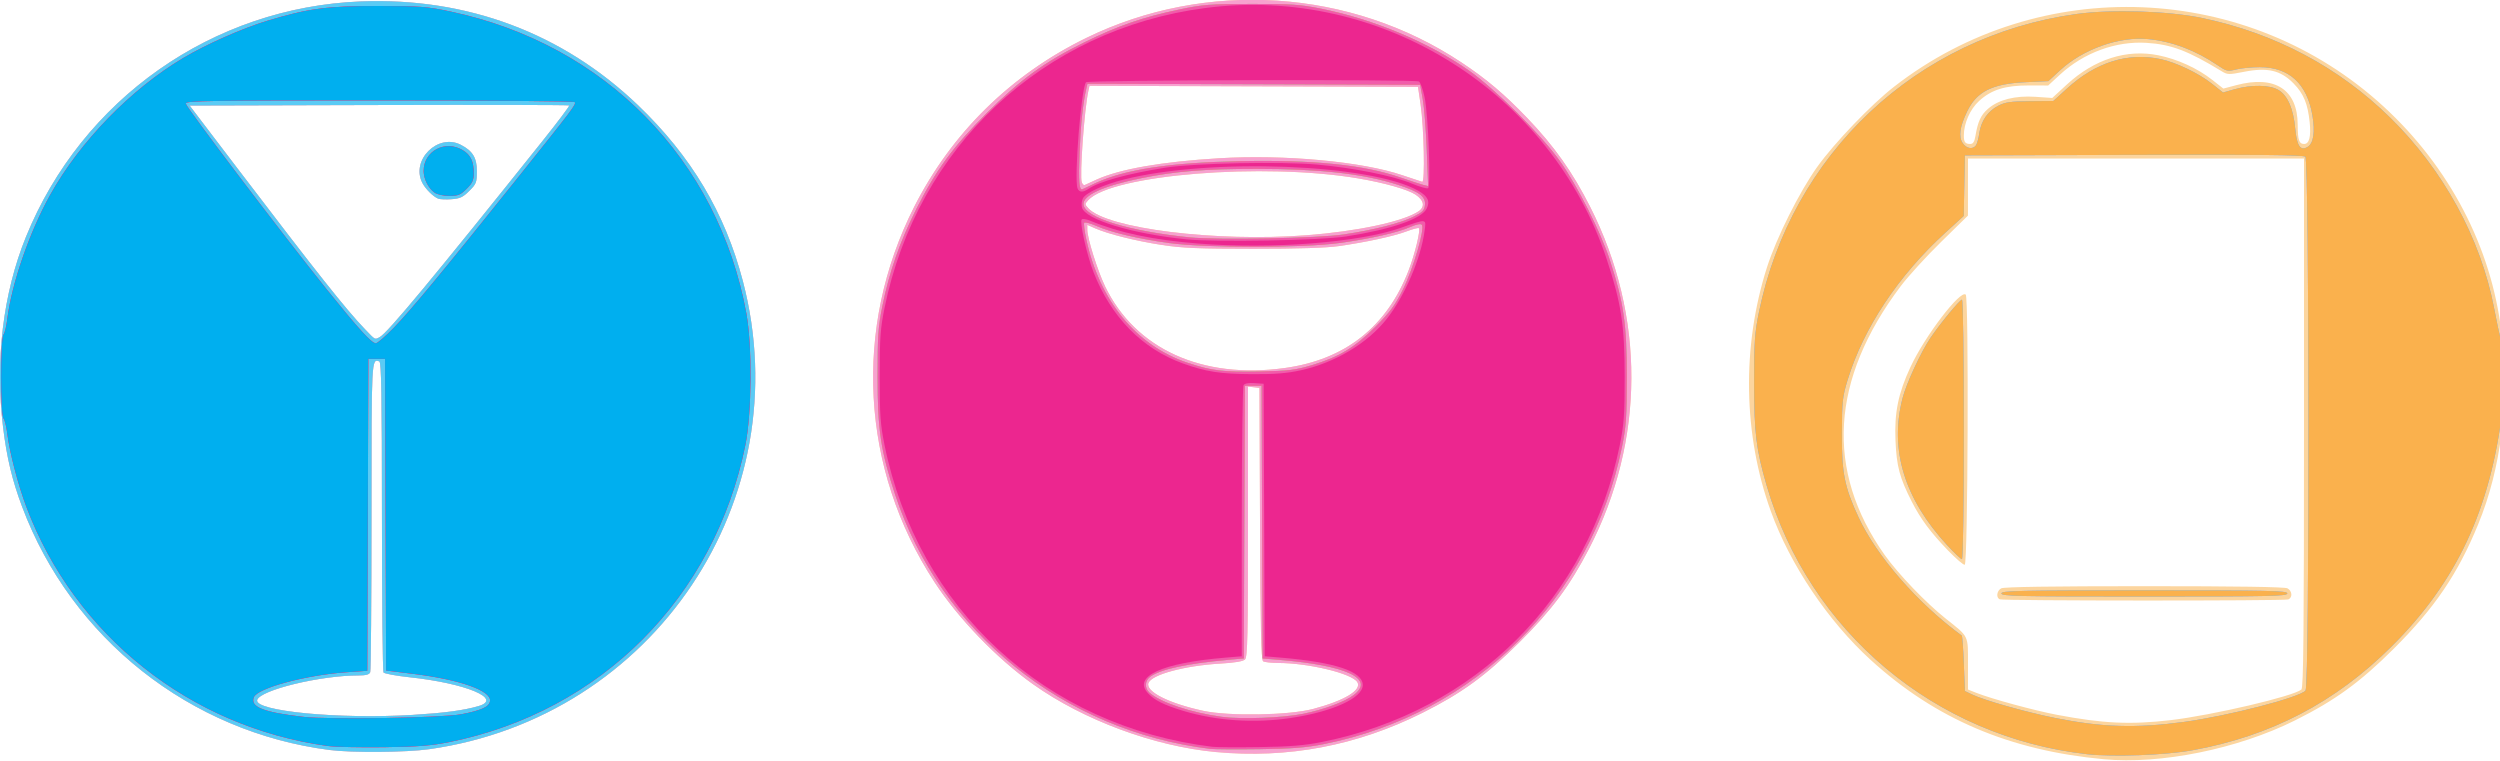
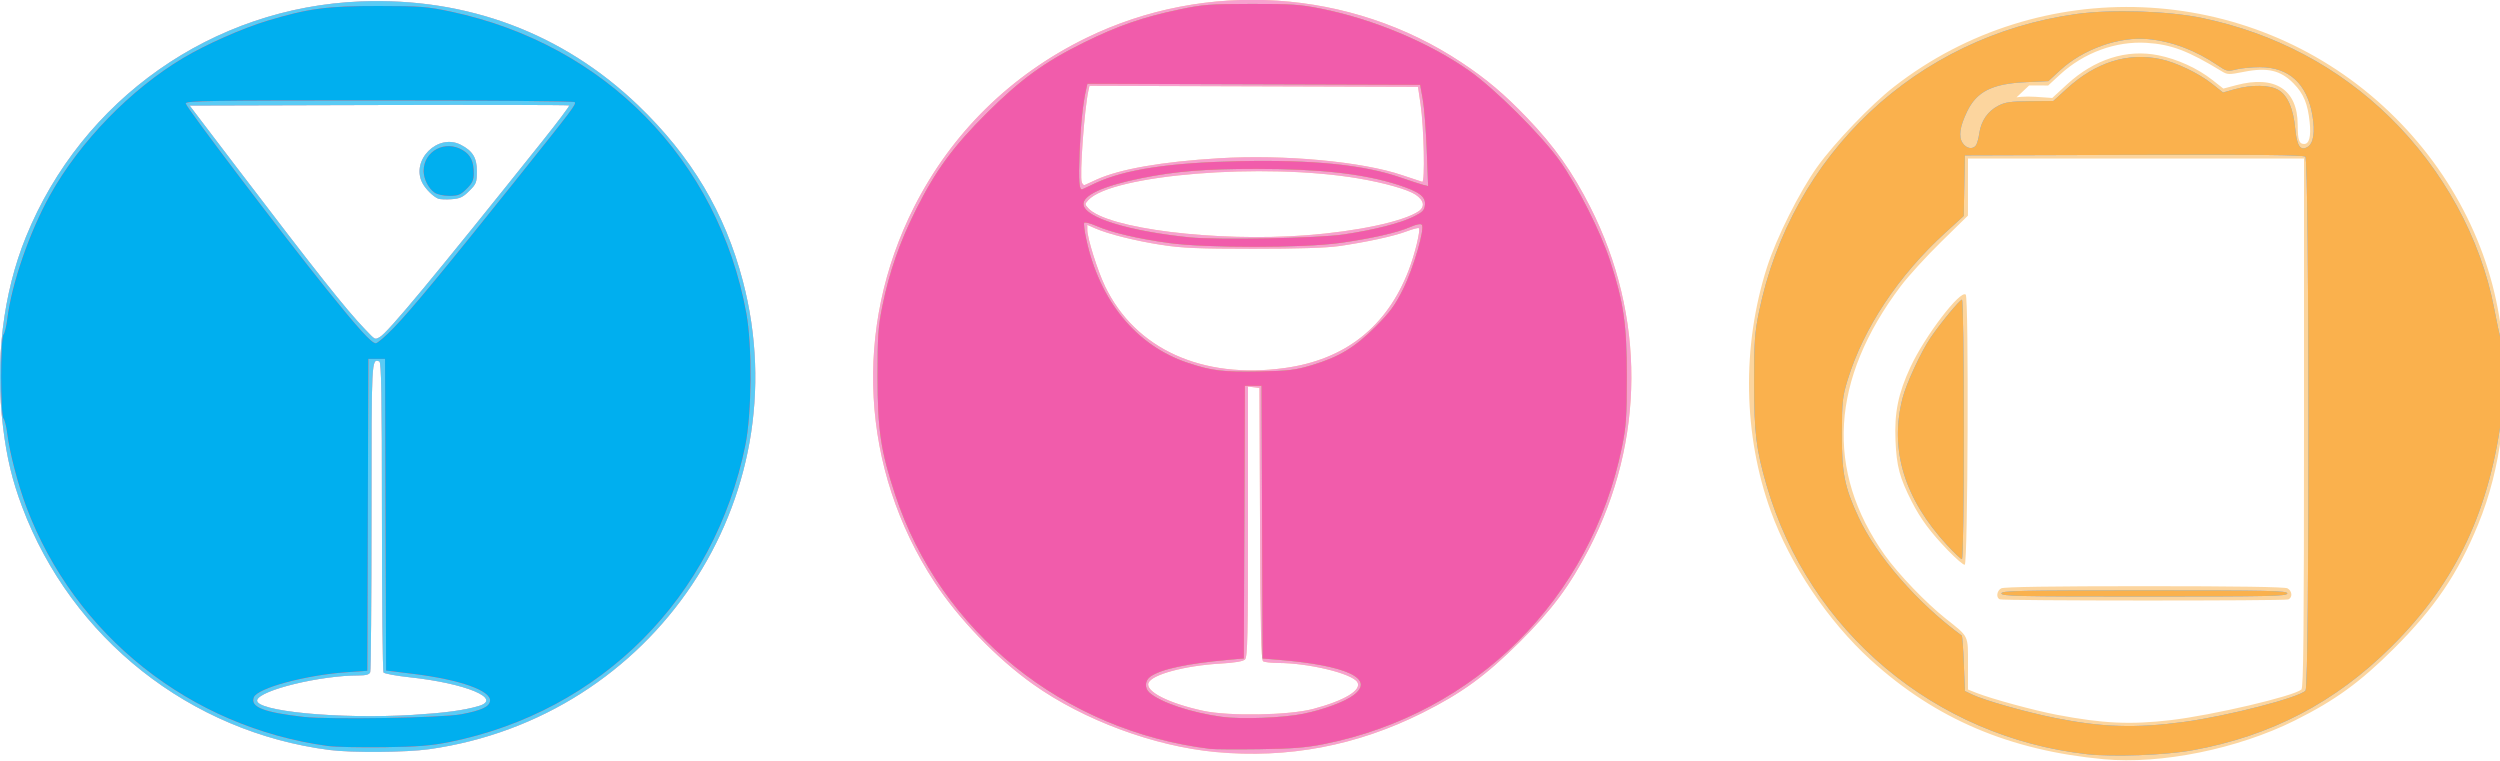
<svg xmlns="http://www.w3.org/2000/svg" xmlns:ns1="http://sodipodi.sourceforge.net/DTD/sodipodi-0.dtd" xmlns:ns2="http://www.inkscape.org/namespaces/inkscape" version="1.1" id="svg2" width="230" height="70" viewBox="0 0 230 70" ns1:docname="dostavka-alkogolya-sochi.svg" ns2:version="1.1.1 (3bf5ae0d25, 2021-09-20)">
  <defs id="defs6" />
  <ns1:namedview id="namedview4" pagecolor="#ffffff" bordercolor="#666666" borderopacity="1.0" ns2:pageshadow="2" ns2:pageopacity="0.0" ns2:pagecheckerboard="0" showgrid="false" fit-margin-top="0" fit-margin-left="0" fit-margin-right="0" fit-margin-bottom="0" ns2:zoom="0.905" ns2:cx="603.31492" ns2:cy="223.75691" ns2:window-width="1920" ns2:window-height="1027" ns2:window-x="-8" ns2:window-y="-8" ns2:window-maximized="1" ns2:current-layer="g8" />
  <g ns2:groupmode="layer" ns2:label="Image" id="g8" transform="translate(3.319,-75.699)">
    <g id="g899" transform="matrix(0.192,0,0,0.191,-3.319,53.418)">
-       <path style="fill:#fcd59e" d="M 1008,482.352 C 962.868,478.127 927.429,462.952 896.418,434.57 875.953,415.84 857.813,388.715 848.555,363 835.266,326.085 834.575,283.579 846.646,245.5 c 4.511,-14.229 15.573,-36.465 24.115,-48.471 8.182,-11.5 25.847,-30.03 36.777,-38.578 69.91,-54.672 169.392,-50.623 234.64,9.55 31.475,29.027 51.575,67.684 56.38,108.434 3.922,33.255 0.042,65.567 -11.155,92.906 -9.75,23.806 -20.774,40.126 -40.352,59.736 -16.191,16.218 -28.126,24.931 -47.372,34.583 -27.441,13.762 -64.227,21.262 -91.681,18.692 z m 32.122,-18.827 c 19.82,-2.318 58.67,-11.459 62.628,-14.735 0.988,-0.818 1.25,-27.729 1.25,-128.412 V 193 H 1023.5 943 l -0.009,13.75 -0.009,13.75 -12.873,12.682 c -7.08,6.975 -15.759,16.528 -19.287,21.229 -33.708,44.913 -36.339,89.032 -7.728,129.567 6.458,9.149 19.784,23.109 29.314,30.709 C 943.548,423.571 943,422.442 943,436.502 v 12.281 l 3.948,1.58 c 7.232,2.894 27.843,8.537 38.765,10.614 22.07,4.197 35.095,4.807 54.409,2.548 z M 958.25,405.338 c -1.918,-0.774 -1.484,-4.142 0.684,-5.303 C 960.212,399.351 983.482,399 1027.5,399 c 44.018,0 67.288,0.351 68.566,1.035 2.333,1.249 2.548,4.515 0.352,5.358 -1.891,0.726 -136.367,0.672 -138.168,-0.055 z m -24.85,-23.567 c -8.356,-8.707 -13.109,-15.141 -17.327,-23.458 -5.823,-11.481 -7.284,-16.974 -7.813,-29.382 -0.578,-13.545 1.278,-22.733 7.167,-35.479 6.865,-14.858 23.94,-37.351 26.49,-34.895 1.518,1.462 1.047,129.621 -0.478,130.13 -0.584,0.195 -4.201,-2.918 -8.039,-6.917 z M 946.539,182.25 c 1.191,-7.096 2.592,-10.158 6.027,-13.173 5.036,-4.422 13.061,-6.457 22.824,-5.787 l 7.989,0.548 6.98,-6.462 c 13.168,-12.191 28.7,-17.182 43.855,-14.092 9.227,1.882 18.775,6.269 25.899,11.9 l 5.239,4.142 6.238,-1.662 c 18.469,-4.921 29.328,2.101 29.388,19.006 0.027,7.457 0.651,9.332 3.11,9.332 2.419,0 3.334,-3.623 2.632,-10.425 -0.928,-8.994 -2.89,-13.76 -7.701,-18.71 -6.183,-6.361 -12.51,-7.86 -23.744,-5.625 -7.341,1.46 -7.942,1.444 -10.775,-0.296 -15.997,-9.827 -24.179,-12.931 -36,-13.657 -14.727,-0.905 -30.036,4.761 -41.475,15.351 l -5.619,5.203 -9.116,-0.029 c -11.424,-0.036 -18.082,2.035 -23.96,7.453 -4.386,4.043 -7.33,10.771 -7.33,16.751 0,3.114 0.682,3.985 3.121,3.985 1.288,0 1.964,-1.05 2.418,-3.75 z M 582.5,478.886 C 552.961,476.115 519.258,463.54 495.04,446.253 477.598,433.803 459.251,414.69 447.759,397 412.36,342.511 408.694,274.551 438.012,216.358 455.985,180.685 484.362,152.673 520.5,134.928 c 57.375,-28.172 126.693,-23.63 179.742,11.778 12.079,8.062 20.559,15.258 31.521,26.748 12.909,13.531 21.745,26.074 30.225,42.904 26.496,52.59 26.276,112.488 -0.605,164.642 -9.22,17.889 -17.787,29.451 -33.359,45.023 -16.077,16.077 -27.541,24.472 -46.382,33.964 -31.464,15.852 -64.491,22.148 -99.142,18.898 z m 46.729,-20.755 c 15.099,-4.017 23.493,-9.149 21.144,-12.925 -2.58,-4.148 -23.189,-9.163 -37.873,-9.214 -3.3,-0.012 -6.559,-0.376 -7.243,-0.81 -0.965,-0.613 -1.3,-15.403 -1.5,-66.235 L 603.5,303.5 600.75,303.184 598,302.867 v 64.995 c 0,54.726 -0.224,65.219 -1.416,66.411 -0.945,0.945 -4.853,1.616 -11.75,2.017 -17.152,0.997 -32.961,5.271 -34.519,9.333 -1.564,4.076 9.643,9.806 26.22,13.408 12.37,2.687 41.053,2.198 52.694,-0.9 z M 615.636,293.918 c 28.917,-4.022 48.823,-19.773 59.295,-46.918 2.979,-7.722 5.846,-19.556 4.953,-20.449 -0.277,-0.277 -2.938,0.421 -5.913,1.551 -6.101,2.318 -19.103,5.159 -32.472,7.094 -5.925,0.858 -19.934,1.3 -41,1.295 -26.202,-0.007 -34.156,-0.345 -43.902,-1.864 -12.544,-1.956 -25.575,-5.229 -31.848,-7.999 L 521,224.973 v 2.402 c 0,4.001 4.906,19.68 8.507,27.186 14.489,30.208 46.557,44.861 86.13,39.357 z m 10.414,-63.949 c 24.252,-1.86 46.03,-6.515 53.561,-11.449 3.326,-2.179 2.807,-5.334 -1.336,-8.119 -3.679,-2.473 -14.842,-5.66 -27.274,-7.787 -45.392,-7.765 -118.417,-1.86 -129.584,10.479 -1.635,1.807 -1.635,2.008 0,3.815 8.909,9.845 61.297,16.384 104.634,13.061 z M 525.332,203.207 c 11.238,-5.131 31.271,-8.651 58.732,-10.32 31.304,-1.902 68.642,1.57 87.936,8.179 4.675,1.601 8.95,3.029 9.5,3.173 1.37,0.358 0.802,-26.346 -0.792,-37.239 l -1.244,-8.5 -78.711,-0.256 -78.711,-0.256 -0.501,2.256 c -1.951,8.785 -4.289,41.361 -3.177,44.261 0.351,0.914 0.975,1.492 1.387,1.285 0.412,-0.207 2.924,-1.369 5.582,-2.583 z M 158,477.91 C 91.102,469.306 34.29,424.15 10.613,360.759 5.841,347.984 3.264,337.192 1.477,322.5 -2.431,290.371 1.449,257.917 12.448,230.738 39.307,164.363 101.932,120.132 173,117.344 c 50.77,-1.992 96.686,15.301 132.681,49.971 25.604,24.661 41.705,51.821 50.301,84.849 27.353,105.094 -42.644,210.047 -150.295,225.352 -10.972,1.56 -36.958,1.775 -47.687,0.395 z m 39.823,-16.906 c 15.303,-0.942 24.351,-2.159 31.427,-4.226 11.931,-3.485 -5.928,-11.001 -33.057,-13.913 -6.431,-0.69 -12.023,-1.73 -12.427,-2.31 -0.404,-0.581 -0.742,-34.431 -0.75,-75.222 -0.012,-58.423 -0.281,-74.259 -1.265,-74.603 -3.776,-1.317 -3.75,-1.825 -3.75,74.295 0,40.596 -0.273,74.523 -0.607,75.393 -0.444,1.158 -1.985,1.583 -5.75,1.585 -18.198,0.01 -46.799,6.965 -48.401,11.771 -1.807,5.42 39.285,9.404 74.581,7.231 z M 182.001,279 c 3.678,-1.968 25.647,-28.579 77.86,-94.309 7.344,-9.245 13.152,-17.01 12.907,-17.255 -0.245,-0.245 -41.276,-0.331 -91.179,-0.19 L 90.856,167.5 l 22.719,30 c 38.707,51.111 52.045,68.023 61.32,77.75 5.101,5.349 4.605,5.088 7.105,3.75 z M 210,212.347 c -2.39,-0.959 -6.069,-4.616 -7.595,-7.548 -5.707,-10.969 7.426,-24.102 18.395,-18.395 5.695,2.963 7.7,6.259 7.7,12.659 0,5.46 -0.274,6.177 -3.654,9.557 -3.025,3.025 -4.488,3.712 -8.5,3.991 -2.665,0.185 -5.521,0.066 -6.346,-0.265 z" id="path913" />
+       <path style="fill:#fcd59e" d="M 1008,482.352 C 962.868,478.127 927.429,462.952 896.418,434.57 875.953,415.84 857.813,388.715 848.555,363 835.266,326.085 834.575,283.579 846.646,245.5 c 4.511,-14.229 15.573,-36.465 24.115,-48.471 8.182,-11.5 25.847,-30.03 36.777,-38.578 69.91,-54.672 169.392,-50.623 234.64,9.55 31.475,29.027 51.575,67.684 56.38,108.434 3.922,33.255 0.042,65.567 -11.155,92.906 -9.75,23.806 -20.774,40.126 -40.352,59.736 -16.191,16.218 -28.126,24.931 -47.372,34.583 -27.441,13.762 -64.227,21.262 -91.681,18.692 z m 32.122,-18.827 c 19.82,-2.318 58.67,-11.459 62.628,-14.735 0.988,-0.818 1.25,-27.729 1.25,-128.412 V 193 H 1023.5 943 l -0.009,13.75 -0.009,13.75 -12.873,12.682 c -7.08,6.975 -15.759,16.528 -19.287,21.229 -33.708,44.913 -36.339,89.032 -7.728,129.567 6.458,9.149 19.784,23.109 29.314,30.709 C 943.548,423.571 943,422.442 943,436.502 v 12.281 l 3.948,1.58 c 7.232,2.894 27.843,8.537 38.765,10.614 22.07,4.197 35.095,4.807 54.409,2.548 z M 958.25,405.338 c -1.918,-0.774 -1.484,-4.142 0.684,-5.303 C 960.212,399.351 983.482,399 1027.5,399 c 44.018,0 67.288,0.351 68.566,1.035 2.333,1.249 2.548,4.515 0.352,5.358 -1.891,0.726 -136.367,0.672 -138.168,-0.055 z m -24.85,-23.567 c -8.356,-8.707 -13.109,-15.141 -17.327,-23.458 -5.823,-11.481 -7.284,-16.974 -7.813,-29.382 -0.578,-13.545 1.278,-22.733 7.167,-35.479 6.865,-14.858 23.94,-37.351 26.49,-34.895 1.518,1.462 1.047,129.621 -0.478,130.13 -0.584,0.195 -4.201,-2.918 -8.039,-6.917 z M 946.539,182.25 c 1.191,-7.096 2.592,-10.158 6.027,-13.173 5.036,-4.422 13.061,-6.457 22.824,-5.787 l 7.989,0.548 6.98,-6.462 c 13.168,-12.191 28.7,-17.182 43.855,-14.092 9.227,1.882 18.775,6.269 25.899,11.9 l 5.239,4.142 6.238,-1.662 c 18.469,-4.921 29.328,2.101 29.388,19.006 0.027,7.457 0.651,9.332 3.11,9.332 2.419,0 3.334,-3.623 2.632,-10.425 -0.928,-8.994 -2.89,-13.76 -7.701,-18.71 -6.183,-6.361 -12.51,-7.86 -23.744,-5.625 -7.341,1.46 -7.942,1.444 -10.775,-0.296 -15.997,-9.827 -24.179,-12.931 -36,-13.657 -14.727,-0.905 -30.036,4.761 -41.475,15.351 l -5.619,5.203 -9.116,-0.029 z M 582.5,478.886 C 552.961,476.115 519.258,463.54 495.04,446.253 477.598,433.803 459.251,414.69 447.759,397 412.36,342.511 408.694,274.551 438.012,216.358 455.985,180.685 484.362,152.673 520.5,134.928 c 57.375,-28.172 126.693,-23.63 179.742,11.778 12.079,8.062 20.559,15.258 31.521,26.748 12.909,13.531 21.745,26.074 30.225,42.904 26.496,52.59 26.276,112.488 -0.605,164.642 -9.22,17.889 -17.787,29.451 -33.359,45.023 -16.077,16.077 -27.541,24.472 -46.382,33.964 -31.464,15.852 -64.491,22.148 -99.142,18.898 z m 46.729,-20.755 c 15.099,-4.017 23.493,-9.149 21.144,-12.925 -2.58,-4.148 -23.189,-9.163 -37.873,-9.214 -3.3,-0.012 -6.559,-0.376 -7.243,-0.81 -0.965,-0.613 -1.3,-15.403 -1.5,-66.235 L 603.5,303.5 600.75,303.184 598,302.867 v 64.995 c 0,54.726 -0.224,65.219 -1.416,66.411 -0.945,0.945 -4.853,1.616 -11.75,2.017 -17.152,0.997 -32.961,5.271 -34.519,9.333 -1.564,4.076 9.643,9.806 26.22,13.408 12.37,2.687 41.053,2.198 52.694,-0.9 z M 615.636,293.918 c 28.917,-4.022 48.823,-19.773 59.295,-46.918 2.979,-7.722 5.846,-19.556 4.953,-20.449 -0.277,-0.277 -2.938,0.421 -5.913,1.551 -6.101,2.318 -19.103,5.159 -32.472,7.094 -5.925,0.858 -19.934,1.3 -41,1.295 -26.202,-0.007 -34.156,-0.345 -43.902,-1.864 -12.544,-1.956 -25.575,-5.229 -31.848,-7.999 L 521,224.973 v 2.402 c 0,4.001 4.906,19.68 8.507,27.186 14.489,30.208 46.557,44.861 86.13,39.357 z m 10.414,-63.949 c 24.252,-1.86 46.03,-6.515 53.561,-11.449 3.326,-2.179 2.807,-5.334 -1.336,-8.119 -3.679,-2.473 -14.842,-5.66 -27.274,-7.787 -45.392,-7.765 -118.417,-1.86 -129.584,10.479 -1.635,1.807 -1.635,2.008 0,3.815 8.909,9.845 61.297,16.384 104.634,13.061 z M 525.332,203.207 c 11.238,-5.131 31.271,-8.651 58.732,-10.32 31.304,-1.902 68.642,1.57 87.936,8.179 4.675,1.601 8.95,3.029 9.5,3.173 1.37,0.358 0.802,-26.346 -0.792,-37.239 l -1.244,-8.5 -78.711,-0.256 -78.711,-0.256 -0.501,2.256 c -1.951,8.785 -4.289,41.361 -3.177,44.261 0.351,0.914 0.975,1.492 1.387,1.285 0.412,-0.207 2.924,-1.369 5.582,-2.583 z M 158,477.91 C 91.102,469.306 34.29,424.15 10.613,360.759 5.841,347.984 3.264,337.192 1.477,322.5 -2.431,290.371 1.449,257.917 12.448,230.738 39.307,164.363 101.932,120.132 173,117.344 c 50.77,-1.992 96.686,15.301 132.681,49.971 25.604,24.661 41.705,51.821 50.301,84.849 27.353,105.094 -42.644,210.047 -150.295,225.352 -10.972,1.56 -36.958,1.775 -47.687,0.395 z m 39.823,-16.906 c 15.303,-0.942 24.351,-2.159 31.427,-4.226 11.931,-3.485 -5.928,-11.001 -33.057,-13.913 -6.431,-0.69 -12.023,-1.73 -12.427,-2.31 -0.404,-0.581 -0.742,-34.431 -0.75,-75.222 -0.012,-58.423 -0.281,-74.259 -1.265,-74.603 -3.776,-1.317 -3.75,-1.825 -3.75,74.295 0,40.596 -0.273,74.523 -0.607,75.393 -0.444,1.158 -1.985,1.583 -5.75,1.585 -18.198,0.01 -46.799,6.965 -48.401,11.771 -1.807,5.42 39.285,9.404 74.581,7.231 z M 182.001,279 c 3.678,-1.968 25.647,-28.579 77.86,-94.309 7.344,-9.245 13.152,-17.01 12.907,-17.255 -0.245,-0.245 -41.276,-0.331 -91.179,-0.19 L 90.856,167.5 l 22.719,30 c 38.707,51.111 52.045,68.023 61.32,77.75 5.101,5.349 4.605,5.088 7.105,3.75 z M 210,212.347 c -2.39,-0.959 -6.069,-4.616 -7.595,-7.548 -5.707,-10.969 7.426,-24.102 18.395,-18.395 5.695,2.963 7.7,6.259 7.7,12.659 0,5.46 -0.274,6.177 -3.654,9.557 -3.025,3.025 -4.488,3.712 -8.5,3.991 -2.665,0.185 -5.521,0.066 -6.346,-0.265 z" id="path913" />
      <path style="fill:#f7a1cf" d="M 1000.054,479.926 C 927.17,471.68 866.819,420.808 846.516,350.5 c -5.041,-17.456 -5.993,-25.303 -6.005,-49.5 -0.01,-19.539 0.291,-23.992 2.285,-33.834 15.443,-76.226 75.554,-133.059 152.043,-143.752 17.022,-2.38 44.365,-1.491 60.661,1.971 34.728,7.378 65.099,23.587 89.769,47.91 25.488,25.129 43.381,58.076 49.801,91.705 1.103,5.775 2.417,12.075 2.921,14 1.56,5.957 2.204,26.069 1.12,35 -5.849,48.202 -22.026,82.927 -53.108,114 -27.05,27.042 -57.884,43.2 -95.504,50.048 -12.908,2.35 -38.014,3.284 -50.446,1.878 z M 1046.5,464.387 c 21.101,-2.851 55.713,-11.851 58.25,-15.146 1.929,-2.505 1.821,-255.522 -0.11,-257.125 -0.991,-0.822 -23.319,-1.059 -82.25,-0.872 L 941.5,191.5 l -0.276,14.592 -0.276,14.592 -8.89,8.153 c -22.402,20.544 -39.117,45.84 -46.692,70.663 -2.519,8.255 -2.751,10.406 -2.806,26 -0.067,19.051 1.258,25.743 7.974,40.279 8.689,18.806 28.367,41.486 49.467,57.012 0.275,0.202 0.725,6.295 1,13.539 l 0.5,13.171 3.5,1.691 c 5.825,2.814 25.767,8.482 39.73,11.293 22.379,4.505 38.779,5.01 61.77,1.904 z M 959,402.5 c 0,-1.319 8.278,-1.5 68.5,-1.5 60.222,0 68.5,0.181 68.5,1.5 0,1.319 -8.278,1.5 -68.5,1.5 -60.222,0 -68.5,-0.181 -68.5,-1.5 z M 933.018,379.278 C 912.466,356.849 905.338,333.265 911.626,308.5 913.426,301.411 920.461,286.133 925.062,279.322 929.818,272.281 939.085,261 940.113,261 940.619,261 941,287.832 941,323.5 c 0,36.95 -0.373,62.5 -0.911,62.5 -0.501,0 -3.683,-3.025 -7.071,-6.722 z M 946.751,186.75 c 0.548,-0.688 1.301,-3.355 1.673,-5.927 0.867,-5.994 4.027,-10.602 9.076,-13.236 3.315,-1.729 5.916,-2.104 15.181,-2.185 l 11.181,-0.098 6.551,-6.003 c 13.813,-12.657 29.066,-17.489 44.787,-14.188 7.409,1.556 18.322,6.794 24.651,11.833 l 5.351,4.261 5.714,-1.603 c 8.101,-2.273 16.763,-2.096 20.901,0.427 4.375,2.667 7.097,9.018 7.979,18.615 0.767,8.348 2.506,10.904 5.953,8.751 2.815,-1.758 3.638,-7.17 2.298,-15.113 C 1105.466,156.974 1096.829,149 1082.829,149 c -3.819,0 -8.908,0.495 -11.311,1.1 -4.088,1.029 -4.645,0.91 -8.693,-1.867 -10.684,-7.329 -22.064,-11.656 -33.542,-12.754 -13.833,-1.324 -31.061,4.801 -42.038,14.945 l -5.746,5.31 -11,0.509 c -15.86,0.734 -23.309,4.497 -27.923,14.108 -3.504,7.3 -4.186,12.072 -2.166,15.155 1.759,2.684 4.729,3.268 6.34,1.246 z M 582.5,478.886 C 552.961,476.115 519.258,463.54 495.04,446.253 477.598,433.803 459.251,414.69 447.759,397 412.36,342.511 408.694,274.551 438.012,216.358 455.985,180.685 484.362,152.673 520.5,134.928 c 57.375,-28.172 126.693,-23.63 179.742,11.778 12.079,8.062 20.559,15.258 31.521,26.748 12.909,13.531 21.745,26.074 30.225,42.904 26.496,52.59 26.276,112.488 -0.605,164.642 -9.22,17.889 -17.787,29.451 -33.359,45.023 -16.077,16.077 -27.541,24.472 -46.382,33.964 -31.464,15.852 -64.491,22.148 -99.142,18.898 z m 46.729,-20.755 c 15.099,-4.017 23.493,-9.149 21.144,-12.925 -2.58,-4.148 -23.189,-9.163 -37.873,-9.214 -3.3,-0.012 -6.559,-0.376 -7.243,-0.81 -0.965,-0.613 -1.3,-15.403 -1.5,-66.235 L 603.5,303.5 600.75,303.184 598,302.867 v 64.995 c 0,54.726 -0.224,65.219 -1.416,66.411 -0.945,0.945 -4.853,1.616 -11.75,2.017 -17.152,0.997 -32.961,5.271 -34.519,9.333 -1.564,4.076 9.643,9.806 26.22,13.408 12.37,2.687 41.053,2.198 52.694,-0.9 z M 615.636,293.918 c 28.917,-4.022 48.823,-19.773 59.295,-46.918 2.979,-7.722 5.846,-19.556 4.953,-20.449 -0.277,-0.277 -2.938,0.421 -5.913,1.551 -6.101,2.318 -19.103,5.159 -32.472,7.094 -5.925,0.858 -19.934,1.3 -41,1.295 -26.202,-0.007 -34.156,-0.345 -43.902,-1.864 -12.544,-1.956 -25.575,-5.229 -31.848,-7.999 L 521,224.973 v 2.402 c 0,4.001 4.906,19.68 8.507,27.186 14.489,30.208 46.557,44.861 86.13,39.357 z m 10.414,-63.949 c 24.252,-1.86 46.03,-6.515 53.561,-11.449 3.326,-2.179 2.807,-5.334 -1.336,-8.119 -3.679,-2.473 -14.842,-5.66 -27.274,-7.787 -45.392,-7.765 -118.417,-1.86 -129.584,10.479 -1.635,1.807 -1.635,2.008 0,3.815 8.909,9.845 61.297,16.384 104.634,13.061 z M 525.332,203.207 c 11.238,-5.131 31.271,-8.651 58.732,-10.32 31.304,-1.902 68.642,1.57 87.936,8.179 4.675,1.601 8.95,3.029 9.5,3.173 1.37,0.358 0.802,-26.346 -0.792,-37.239 l -1.244,-8.5 -78.711,-0.256 -78.711,-0.256 -0.501,2.256 c -1.951,8.785 -4.289,41.361 -3.177,44.261 0.351,0.914 0.975,1.492 1.387,1.285 0.412,-0.207 2.924,-1.369 5.582,-2.583 z M 158,477.91 C 91.102,469.306 34.29,424.15 10.613,360.759 5.841,347.984 3.264,337.192 1.477,322.5 -2.431,290.371 1.449,257.917 12.448,230.738 39.307,164.363 101.932,120.132 173,117.344 c 50.77,-1.992 96.686,15.301 132.681,49.971 25.604,24.661 41.705,51.821 50.301,84.849 27.353,105.094 -42.644,210.047 -150.295,225.352 -10.972,1.56 -36.958,1.775 -47.687,0.395 z m 39.823,-16.906 c 15.303,-0.942 24.351,-2.159 31.427,-4.226 11.931,-3.485 -5.928,-11.001 -33.057,-13.913 -6.431,-0.69 -12.023,-1.73 -12.427,-2.31 -0.404,-0.581 -0.742,-34.431 -0.75,-75.222 -0.012,-58.423 -0.281,-74.259 -1.265,-74.603 -3.776,-1.317 -3.75,-1.825 -3.75,74.295 0,40.596 -0.273,74.523 -0.607,75.393 -0.444,1.158 -1.985,1.583 -5.75,1.585 -18.198,0.01 -46.799,6.965 -48.401,11.771 -1.807,5.42 39.285,9.404 74.581,7.231 z M 182.001,279 c 3.678,-1.968 25.647,-28.579 77.86,-94.309 7.344,-9.245 13.152,-17.01 12.907,-17.255 -0.245,-0.245 -41.276,-0.331 -91.179,-0.19 L 90.856,167.5 l 22.719,30 c 38.707,51.111 52.045,68.023 61.32,77.75 5.101,5.349 4.605,5.088 7.105,3.75 z M 210,212.347 c -2.39,-0.959 -6.069,-4.616 -7.595,-7.548 -5.707,-10.969 7.426,-24.102 18.395,-18.395 5.695,2.963 7.7,6.259 7.7,12.659 0,5.46 -0.274,6.177 -3.654,9.557 -3.025,3.025 -4.488,3.712 -8.5,3.991 -2.665,0.185 -5.521,0.066 -6.346,-0.265 z" id="path911" />
      <path style="fill:#5acbf5" d="M 1000.054,479.926 C 927.17,471.68 866.819,420.808 846.516,350.5 c -5.041,-17.456 -5.993,-25.303 -6.005,-49.5 -0.01,-19.539 0.291,-23.992 2.285,-33.834 15.443,-76.226 75.554,-133.059 152.043,-143.752 17.022,-2.38 44.365,-1.491 60.661,1.971 34.728,7.378 65.099,23.587 89.769,47.91 25.488,25.129 43.381,58.076 49.801,91.705 1.103,5.775 2.417,12.075 2.921,14 1.56,5.957 2.204,26.069 1.12,35 -5.849,48.202 -22.026,82.927 -53.108,114 -27.05,27.042 -57.884,43.2 -95.504,50.048 -12.908,2.35 -38.014,3.284 -50.446,1.878 z M 1046.5,464.387 c 21.101,-2.851 55.713,-11.851 58.25,-15.146 1.929,-2.505 1.821,-255.522 -0.11,-257.125 -0.991,-0.822 -23.319,-1.059 -82.25,-0.872 L 941.5,191.5 l -0.276,14.592 -0.276,14.592 -8.89,8.153 c -22.402,20.544 -39.117,45.84 -46.692,70.663 -2.519,8.255 -2.751,10.406 -2.806,26 -0.067,19.051 1.258,25.743 7.974,40.279 8.689,18.806 28.367,41.486 49.467,57.012 0.275,0.202 0.725,6.295 1,13.539 l 0.5,13.171 3.5,1.691 c 5.825,2.814 25.767,8.482 39.73,11.293 22.379,4.505 38.779,5.01 61.77,1.904 z M 959,402.5 c 0,-1.319 8.278,-1.5 68.5,-1.5 60.222,0 68.5,0.181 68.5,1.5 0,1.319 -8.278,1.5 -68.5,1.5 -60.222,0 -68.5,-0.181 -68.5,-1.5 z M 933.018,379.278 C 912.466,356.849 905.338,333.265 911.626,308.5 913.426,301.411 920.461,286.133 925.062,279.322 929.818,272.281 939.085,261 940.113,261 940.619,261 941,287.832 941,323.5 c 0,36.95 -0.373,62.5 -0.911,62.5 -0.501,0 -3.683,-3.025 -7.071,-6.722 z M 946.751,186.75 c 0.548,-0.688 1.301,-3.355 1.673,-5.927 0.867,-5.994 4.027,-10.602 9.076,-13.236 3.315,-1.729 5.916,-2.104 15.181,-2.185 l 11.181,-0.098 6.551,-6.003 c 13.813,-12.657 29.066,-17.489 44.787,-14.188 7.409,1.556 18.322,6.794 24.651,11.833 l 5.351,4.261 5.714,-1.603 c 8.101,-2.273 16.763,-2.096 20.901,0.427 4.375,2.667 7.097,9.018 7.979,18.615 0.767,8.348 2.506,10.904 5.953,8.751 2.815,-1.758 3.638,-7.17 2.298,-15.113 C 1105.466,156.974 1096.829,149 1082.829,149 c -3.819,0 -8.908,0.495 -11.311,1.1 -4.088,1.029 -4.645,0.91 -8.693,-1.867 -10.684,-7.329 -22.064,-11.656 -33.542,-12.754 -13.833,-1.324 -31.061,4.801 -42.038,14.945 l -5.746,5.31 -11,0.509 c -15.86,0.734 -23.309,4.497 -27.923,14.108 -3.504,7.3 -4.186,12.072 -2.166,15.155 1.759,2.684 4.729,3.268 6.34,1.246 z M 158,477.91 C 91.102,469.306 34.29,424.15 10.613,360.759 5.841,347.984 3.264,337.192 1.477,322.5 -2.431,290.371 1.449,257.917 12.448,230.738 39.307,164.363 101.932,120.132 173,117.344 c 50.77,-1.992 96.686,15.301 132.681,49.971 25.604,24.661 41.705,51.821 50.301,84.849 27.353,105.094 -42.644,210.047 -150.295,225.352 -10.972,1.56 -36.958,1.775 -47.687,0.395 z m 39.823,-16.906 c 15.303,-0.942 24.351,-2.159 31.427,-4.226 11.931,-3.485 -5.928,-11.001 -33.057,-13.913 -6.431,-0.69 -12.023,-1.73 -12.427,-2.31 -0.404,-0.581 -0.742,-34.431 -0.75,-75.222 -0.012,-58.423 -0.281,-74.259 -1.265,-74.603 -3.776,-1.317 -3.75,-1.825 -3.75,74.295 0,40.596 -0.273,74.523 -0.607,75.393 -0.444,1.158 -1.985,1.583 -5.75,1.585 -18.198,0.01 -46.799,6.965 -48.401,11.771 -1.807,5.42 39.285,9.404 74.581,7.231 z M 182.001,279 c 3.678,-1.968 25.647,-28.579 77.86,-94.309 7.344,-9.245 13.152,-17.01 12.907,-17.255 -0.245,-0.245 -41.276,-0.331 -91.179,-0.19 L 90.856,167.5 l 22.719,30 c 38.707,51.111 52.045,68.023 61.32,77.75 5.101,5.349 4.605,5.088 7.105,3.75 z M 210,212.347 c -2.39,-0.959 -6.069,-4.616 -7.595,-7.548 -5.707,-10.969 7.426,-24.102 18.395,-18.395 5.695,2.963 7.7,6.259 7.7,12.659 0,5.46 -0.274,6.177 -3.654,9.557 -3.025,3.025 -4.488,3.712 -8.5,3.991 -2.665,0.185 -5.521,0.066 -6.346,-0.265 z M 580,477.372 C 509.573,468.74 450.614,420.946 428.93,354.91 422.006,333.823 420.5,323.657 420.5,298 c 0,-19.51 0.305,-24.006 2.296,-33.834 3.368,-16.626 8.316,-30.878 16.199,-46.666 9.424,-18.873 17.805,-30.348 33.981,-46.523 16.208,-16.208 27.648,-24.54 46.523,-33.884 16.23,-8.034 27.904,-12.1 45.45,-15.83 11.372,-2.417 14.616,-2.672 34.55,-2.711 19.158,-0.037 23.485,0.257 33.5,2.279 25.154,5.078 51.682,16.253 71,29.907 12.261,8.667 34.554,30.949 43.28,43.262 8.471,11.952 19.663,34.253 24.171,48.166 6.574,20.286 8.049,30.52 8.049,55.834 0,19.545 -0.303,23.997 -2.309,33.9 -14.807,73.106 -70.155,128.589 -142.813,143.16 -8.547,1.714 -15.165,2.241 -30.879,2.461 -11,0.154 -21.575,0.087 -23.5,-0.149 z m 44.61,-16.926 c 9.835,-2.031 19.819,-5.773 24.081,-9.024 10.277,-7.838 -3.323,-14.253 -35.934,-16.951 L 605.014,433.831 604.757,368.165 604.5,302.5 h -4 -4 l -0.257,65.649 -0.257,65.649 -7.243,0.658 c -19.991,1.815 -32.412,4.489 -37.493,8.071 -2.688,1.895 -2.924,5.555 -0.5,7.739 5.242,4.721 19.932,9.655 34.75,11.671 9.319,1.268 29.473,0.499 39.11,-1.491 z M 628.5,292.575 c 13.055,-3.914 20.635,-8.498 30.541,-18.474 7.004,-7.053 9.389,-10.314 13.256,-18.121 5.03,-10.154 10.611,-29.472 8.985,-31.098 -0.569,-0.569 -2.68,-0.151 -5.468,1.082 -6.183,2.735 -18.823,5.622 -33.815,7.723 -17.632,2.471 -64.286,2.477 -82,0.012 -14.867,-2.069 -27.542,-5.084 -34.73,-8.26 -2.877,-1.271 -5.466,-1.929 -5.755,-1.462 -0.288,0.467 0.13,3.925 0.931,7.686 6.359,29.886 23.974,51.497 48.718,59.768 11.478,3.837 16.79,4.478 34.336,4.146 13.947,-0.264 17.155,-0.649 25,-3.001 z m 15.487,-63.006 c 14.502,-2.193 27,-5.389 33.244,-8.501 4.478,-2.232 5.315,-3.093 5.574,-5.739 0.392,-4 -2.764,-6.361 -12.905,-9.652 C 653.51,200.356 632.69,198 602.068,198 c -24.733,0 -38.586,1.119 -55.068,4.449 -18.506,3.739 -28.461,8.351 -27.804,12.882 0.907,6.256 21.763,12.682 50.804,15.653 13.342,1.365 61.725,0.439 73.987,-1.415 z M 525,204.825 c 14.025,-6.564 35.602,-9.853 69.118,-10.536 35.271,-0.719 59.369,1.739 76.882,7.84 4.675,1.629 9.583,3.232 10.906,3.563 l 2.406,0.601 -0.659,-17.396 C 683.29,179.328 682.433,168.35 681.747,164.5 l -1.247,-7 -79.729,-0.256 -79.729,-0.256 -0.511,2.256 c -1.649,7.273 -2.681,17.03 -3.217,30.402 -0.579,14.448 -0.219,18.985 1.437,18.137 0.412,-0.211 3.224,-1.542 6.249,-2.958 z" id="path909" />
      <path style="fill:#fab14d" d="M 1000.054,479.926 C 927.17,471.68 866.819,420.808 846.516,350.5 c -5.041,-17.456 -5.993,-25.303 -6.005,-49.5 -0.01,-19.539 0.291,-23.992 2.285,-33.834 15.443,-76.226 75.554,-133.059 152.043,-143.752 17.022,-2.38 44.365,-1.491 60.661,1.971 34.728,7.378 65.099,23.587 89.769,47.91 25.488,25.129 43.381,58.076 49.801,91.705 1.103,5.775 2.417,12.075 2.921,14 1.56,5.957 2.204,26.069 1.12,35 -5.849,48.202 -22.026,82.927 -53.108,114 -27.05,27.042 -57.884,43.2 -95.504,50.048 -12.908,2.35 -38.014,3.284 -50.446,1.878 z M 1046.5,464.387 c 21.101,-2.851 55.713,-11.851 58.25,-15.146 1.929,-2.505 1.821,-255.522 -0.11,-257.125 -0.991,-0.822 -23.319,-1.059 -82.25,-0.872 L 941.5,191.5 l -0.276,14.592 -0.276,14.592 -8.89,8.153 c -22.402,20.544 -39.117,45.84 -46.692,70.663 -2.519,8.255 -2.751,10.406 -2.806,26 -0.067,19.051 1.258,25.743 7.974,40.279 8.689,18.806 28.367,41.486 49.467,57.012 0.275,0.202 0.725,6.295 1,13.539 l 0.5,13.171 3.5,1.691 c 5.825,2.814 25.767,8.482 39.73,11.293 22.379,4.505 38.779,5.01 61.77,1.904 z M 959,402.5 c 0,-1.319 8.278,-1.5 68.5,-1.5 60.222,0 68.5,0.181 68.5,1.5 0,1.319 -8.278,1.5 -68.5,1.5 -60.222,0 -68.5,-0.181 -68.5,-1.5 z M 933.018,379.278 C 912.466,356.849 905.338,333.265 911.626,308.5 913.426,301.411 920.461,286.133 925.062,279.322 929.818,272.281 939.085,261 940.113,261 940.619,261 941,287.832 941,323.5 c 0,36.95 -0.373,62.5 -0.911,62.5 -0.501,0 -3.683,-3.025 -7.071,-6.722 z M 946.751,186.75 c 0.548,-0.688 1.301,-3.355 1.673,-5.927 0.867,-5.994 4.027,-10.602 9.076,-13.236 3.315,-1.729 5.916,-2.104 15.181,-2.185 l 11.181,-0.098 6.551,-6.003 c 13.813,-12.657 29.066,-17.489 44.787,-14.188 7.409,1.556 18.322,6.794 24.651,11.833 l 5.351,4.261 5.714,-1.603 c 8.101,-2.273 16.763,-2.096 20.901,0.427 4.375,2.667 7.097,9.018 7.979,18.615 0.767,8.348 2.506,10.904 5.953,8.751 2.815,-1.758 3.638,-7.17 2.298,-15.113 C 1105.466,156.974 1096.829,149 1082.829,149 c -3.819,0 -8.908,0.495 -11.311,1.1 -4.088,1.029 -4.645,0.91 -8.693,-1.867 -10.684,-7.329 -22.064,-11.656 -33.542,-12.754 -13.833,-1.324 -31.061,4.801 -42.038,14.945 l -5.746,5.31 -11,0.509 c -15.86,0.734 -23.309,4.497 -27.923,14.108 -3.504,7.3 -4.186,12.072 -2.166,15.155 1.759,2.684 4.729,3.268 6.34,1.246 z M 580,477.372 C 509.573,468.74 450.614,420.946 428.93,354.91 422.006,333.823 420.5,323.657 420.5,298 c 0,-19.51 0.305,-24.006 2.296,-33.834 3.368,-16.626 8.316,-30.878 16.199,-46.666 9.424,-18.873 17.805,-30.348 33.981,-46.523 16.208,-16.208 27.648,-24.54 46.523,-33.884 16.23,-8.034 27.904,-12.1 45.45,-15.83 11.372,-2.417 14.616,-2.672 34.55,-2.711 19.158,-0.037 23.485,0.257 33.5,2.279 25.154,5.078 51.682,16.253 71,29.907 12.261,8.667 34.554,30.949 43.28,43.262 8.471,11.952 19.663,34.253 24.171,48.166 6.574,20.286 8.049,30.52 8.049,55.834 0,19.545 -0.303,23.997 -2.309,33.9 -14.807,73.106 -70.155,128.589 -142.813,143.16 -8.547,1.714 -15.165,2.241 -30.879,2.461 -11,0.154 -21.575,0.087 -23.5,-0.149 z m 44.61,-16.926 c 9.835,-2.031 19.819,-5.773 24.081,-9.024 10.277,-7.838 -3.323,-14.253 -35.934,-16.951 L 605.014,433.831 604.757,368.165 604.5,302.5 h -4 -4 l -0.257,65.649 -0.257,65.649 -7.243,0.658 c -19.991,1.815 -32.412,4.489 -37.493,8.071 -2.688,1.895 -2.924,5.555 -0.5,7.739 5.242,4.721 19.932,9.655 34.75,11.671 9.319,1.268 29.473,0.499 39.11,-1.491 z M 628.5,292.575 c 13.055,-3.914 20.635,-8.498 30.541,-18.474 7.004,-7.053 9.389,-10.314 13.256,-18.121 5.03,-10.154 10.611,-29.472 8.985,-31.098 -0.569,-0.569 -2.68,-0.151 -5.468,1.082 -6.183,2.735 -18.823,5.622 -33.815,7.723 -17.632,2.471 -64.286,2.477 -82,0.012 -14.867,-2.069 -27.542,-5.084 -34.73,-8.26 -2.877,-1.271 -5.466,-1.929 -5.755,-1.462 -0.288,0.467 0.13,3.925 0.931,7.686 6.359,29.886 23.974,51.497 48.718,59.768 11.478,3.837 16.79,4.478 34.336,4.146 13.947,-0.264 17.155,-0.649 25,-3.001 z m 15.487,-63.006 c 14.502,-2.193 27,-5.389 33.244,-8.501 4.478,-2.232 5.315,-3.093 5.574,-5.739 0.392,-4 -2.764,-6.361 -12.905,-9.652 C 653.51,200.356 632.69,198 602.068,198 c -24.733,0 -38.586,1.119 -55.068,4.449 -18.506,3.739 -28.461,8.351 -27.804,12.882 0.907,6.256 21.763,12.682 50.804,15.653 13.342,1.365 61.725,0.439 73.987,-1.415 z M 525,204.825 c 14.025,-6.564 35.602,-9.853 69.118,-10.536 35.271,-0.719 59.369,1.739 76.882,7.84 4.675,1.629 9.583,3.232 10.906,3.563 l 2.406,0.601 -0.659,-17.396 C 683.29,179.328 682.433,168.35 681.747,164.5 l -1.247,-7 -79.729,-0.256 -79.729,-0.256 -0.511,2.256 c -1.649,7.273 -2.681,17.03 -3.217,30.402 -0.579,14.448 -0.219,18.985 1.437,18.137 0.412,-0.211 3.224,-1.542 6.249,-2.958 z M 157,475.967 C 91.222,466.97 35.758,422.714 12.612,360.757 8.599,350.014 4.548,334.334 3.458,325.325 c -0.388,-3.204 -1.192,-6.433 -1.789,-7.177 -1.48,-1.846 -1.48,-38.449 0,-40.295 C 2.265,277.109 3.077,273.8 3.473,270.5 5.512,253.513 14.093,228.477 24.014,210.569 38.229,184.909 62.605,159.677 87.728,144.615 c 10.956,-6.568 28.475,-14.368 40.294,-17.939 19.751,-5.968 28.687,-7.159 53.478,-7.129 20.007,0.025 23.138,0.27 34.558,2.707 73.916,15.769 128.016,71.281 141.552,145.245 2.863,15.642 2.632,48.18 -0.45,63.5 -14.782,73.478 -69.2,128.394 -141.782,143.079 -8.655,1.751 -15.068,2.26 -31.379,2.489 -11.275,0.158 -23.425,-0.112 -27,-0.601 z m 64.156,-15.295 c 9.494,-1.825 13.255,-3.568 13.65,-6.323 0.709,-4.954 -14.324,-10.331 -36.549,-13.072 l -13.244,-1.634 -0.256,-75.071 L 184.5,289.5 h -4 -4 l -0.256,75.122 -0.256,75.122 -10.054,0.713 c -19.671,1.395 -42.607,7.643 -44.306,12.071 -1.803,4.698 4.696,7.259 23.924,9.43 12.363,1.396 66.44,0.476 75.604,-1.286 z M 188.655,274.57 C 196.906,266.019 212.348,247.252 247,203.666 275.003,168.442 276.104,166.977 275.4,165.838 275.115,165.377 233.059,165 181.941,165 100.385,165 89,165.182 89,166.486 c 0,1.622 46.336,63.043 67.529,89.514 15.292,19.1 21.537,26 23.533,26 0.782,0 4.649,-3.344 8.592,-7.43 z M 208.217,209.439 C 205.268,207.374 203,202.836 203,199 c 0,-9.627 10.346,-15.135 18.775,-9.996 3.76,2.293 5.225,5.421 5.225,11.161 0,3.255 -0.657,4.692 -3.4,7.435 -2.937,2.937 -4.064,3.4 -8.277,3.4 -2.801,0 -5.826,-0.664 -7.106,-1.561 z" id="path907" />
      <path style="fill:#f15cab" d="M 580,477.372 C 509.573,468.74 450.614,420.946 428.93,354.91 422.006,333.823 420.5,323.657 420.5,298 c 0,-19.51 0.305,-24.006 2.296,-33.834 3.368,-16.626 8.316,-30.878 16.199,-46.666 9.424,-18.873 17.805,-30.348 33.981,-46.523 16.208,-16.208 27.648,-24.54 46.523,-33.884 16.23,-8.034 27.904,-12.1 45.45,-15.83 11.372,-2.417 14.616,-2.672 34.55,-2.711 19.158,-0.037 23.485,0.257 33.5,2.279 25.154,5.078 51.682,16.253 71,29.907 12.261,8.667 34.554,30.949 43.28,43.262 8.471,11.952 19.663,34.253 24.171,48.166 6.574,20.286 8.049,30.52 8.049,55.834 0,19.545 -0.303,23.997 -2.309,33.9 -14.807,73.106 -70.155,128.589 -142.813,143.16 -8.547,1.714 -15.165,2.241 -30.879,2.461 -11,0.154 -21.575,0.087 -23.5,-0.149 z m 44.61,-16.926 c 9.835,-2.031 19.819,-5.773 24.081,-9.024 10.277,-7.838 -3.323,-14.253 -35.934,-16.951 L 605.014,433.831 604.757,368.165 604.5,302.5 h -4 -4 l -0.257,65.649 -0.257,65.649 -7.243,0.658 c -19.991,1.815 -32.412,4.489 -37.493,8.071 -2.688,1.895 -2.924,5.555 -0.5,7.739 5.242,4.721 19.932,9.655 34.75,11.671 9.319,1.268 29.473,0.499 39.11,-1.491 z M 628.5,292.575 c 13.055,-3.914 20.635,-8.498 30.541,-18.474 7.004,-7.053 9.389,-10.314 13.256,-18.121 5.03,-10.154 10.611,-29.472 8.985,-31.098 -0.569,-0.569 -2.68,-0.151 -5.468,1.082 -6.183,2.735 -18.823,5.622 -33.815,7.723 -17.632,2.471 -64.286,2.477 -82,0.012 -14.867,-2.069 -27.542,-5.084 -34.73,-8.26 -2.877,-1.271 -5.466,-1.929 -5.755,-1.462 -0.288,0.467 0.13,3.925 0.931,7.686 6.359,29.886 23.974,51.497 48.718,59.768 11.478,3.837 16.79,4.478 34.336,4.146 13.947,-0.264 17.155,-0.649 25,-3.001 z m 15.487,-63.006 c 14.502,-2.193 27,-5.389 33.244,-8.501 4.478,-2.232 5.315,-3.093 5.574,-5.739 0.392,-4 -2.764,-6.361 -12.905,-9.652 C 653.51,200.356 632.69,198 602.068,198 c -24.733,0 -38.586,1.119 -55.068,4.449 -18.506,3.739 -28.461,8.351 -27.804,12.882 0.907,6.256 21.763,12.682 50.804,15.653 13.342,1.365 61.725,0.439 73.987,-1.415 z M 525,204.825 c 14.025,-6.564 35.602,-9.853 69.118,-10.536 35.271,-0.719 59.369,1.739 76.882,7.84 4.675,1.629 9.583,3.232 10.906,3.563 l 2.406,0.601 -0.659,-17.396 C 683.29,179.328 682.433,168.35 681.747,164.5 l -1.247,-7 -79.729,-0.256 -79.729,-0.256 -0.511,2.256 c -1.649,7.273 -2.681,17.03 -3.217,30.402 -0.579,14.448 -0.219,18.985 1.437,18.137 0.412,-0.211 3.224,-1.542 6.249,-2.958 z M 157,475.967 C 91.222,466.97 35.758,422.714 12.612,360.757 8.599,350.014 4.548,334.334 3.458,325.325 c -0.388,-3.204 -1.192,-6.433 -1.789,-7.177 -1.48,-1.846 -1.48,-38.449 0,-40.295 C 2.265,277.109 3.077,273.8 3.473,270.5 5.512,253.513 14.093,228.477 24.014,210.569 38.229,184.909 62.605,159.677 87.728,144.615 c 10.956,-6.568 28.475,-14.368 40.294,-17.939 19.751,-5.968 28.687,-7.159 53.478,-7.129 20.007,0.025 23.138,0.27 34.558,2.707 73.916,15.769 128.016,71.281 141.552,145.245 2.863,15.642 2.632,48.18 -0.45,63.5 -14.782,73.478 -69.2,128.394 -141.782,143.079 -8.655,1.751 -15.068,2.26 -31.379,2.489 -11.275,0.158 -23.425,-0.112 -27,-0.601 z m 64.156,-15.295 c 9.494,-1.825 13.255,-3.568 13.65,-6.323 0.709,-4.954 -14.324,-10.331 -36.549,-13.072 l -13.244,-1.634 -0.256,-75.071 L 184.5,289.5 h -4 -4 l -0.256,75.122 -0.256,75.122 -10.054,0.713 c -19.671,1.395 -42.607,7.643 -44.306,12.071 -1.803,4.698 4.696,7.259 23.924,9.43 12.363,1.396 66.44,0.476 75.604,-1.286 z M 188.655,274.57 C 196.906,266.019 212.348,247.252 247,203.666 275.003,168.442 276.104,166.977 275.4,165.838 275.115,165.377 233.059,165 181.941,165 100.385,165 89,165.182 89,166.486 c 0,1.622 46.336,63.043 67.529,89.514 15.292,19.1 21.537,26 23.533,26 0.782,0 4.649,-3.344 8.592,-7.43 z M 208.217,209.439 C 205.268,207.374 203,202.836 203,199 c 0,-9.627 10.346,-15.135 18.775,-9.996 3.76,2.293 5.225,5.421 5.225,11.161 0,3.255 -0.657,4.692 -3.4,7.435 -2.937,2.937 -4.064,3.4 -8.277,3.4 -2.801,0 -5.826,-0.664 -7.106,-1.561 z" id="path905" />
-       <path style="fill:#ec268f" d="M 157,475.967 C 91.222,466.97 35.758,422.714 12.612,360.757 8.599,350.014 4.548,334.334 3.458,325.325 c -0.388,-3.204 -1.192,-6.433 -1.789,-7.177 -1.48,-1.846 -1.48,-38.449 0,-40.295 C 2.265,277.109 3.077,273.8 3.473,270.5 5.512,253.513 14.093,228.477 24.014,210.569 38.229,184.909 62.605,159.677 87.728,144.615 c 10.956,-6.568 28.475,-14.368 40.294,-17.939 19.751,-5.968 28.687,-7.159 53.478,-7.129 20.007,0.025 23.138,0.27 34.558,2.707 73.916,15.769 128.016,71.281 141.552,145.245 2.863,15.642 2.632,48.18 -0.45,63.5 -14.782,73.478 -69.2,128.394 -141.782,143.079 -8.655,1.751 -15.068,2.26 -31.379,2.489 -11.275,0.158 -23.425,-0.112 -27,-0.601 z m 64.156,-15.295 c 9.494,-1.825 13.255,-3.568 13.65,-6.323 0.709,-4.954 -14.324,-10.331 -36.549,-13.072 l -13.244,-1.634 -0.256,-75.071 L 184.5,289.5 h -4 -4 l -0.256,75.122 -0.256,75.122 -10.054,0.713 c -19.671,1.395 -42.607,7.643 -44.306,12.071 -1.803,4.698 4.696,7.259 23.924,9.43 12.363,1.396 66.44,0.476 75.604,-1.286 z M 188.655,274.57 C 196.906,266.019 212.348,247.252 247,203.666 275.003,168.442 276.104,166.977 275.4,165.838 275.115,165.377 233.059,165 181.941,165 100.385,165 89,165.182 89,166.486 c 0,1.622 46.336,63.043 67.529,89.514 15.292,19.1 21.537,26 23.533,26 0.782,0 4.649,-3.344 8.592,-7.43 z M 208.217,209.439 C 205.268,207.374 203,202.836 203,199 c 0,-9.627 10.346,-15.135 18.775,-9.996 3.76,2.293 5.225,5.421 5.225,11.161 0,3.255 -0.657,4.692 -3.4,7.435 -2.937,2.937 -4.064,3.4 -8.277,3.4 -2.801,0 -5.826,-0.664 -7.106,-1.561 z M 581,476.373 C 500.981,466.531 439.714,409.859 423.838,331 c -1.992,-9.894 -2.315,-14.503 -2.315,-33 0,-18.454 0.326,-23.115 2.298,-32.9 15.653,-77.664 75.978,-134.393 153.756,-144.589 84.187,-11.036 165.836,40.397 192.36,121.174 6.955,21.181 8.541,31.634 8.541,56.315 0,18.497 -0.323,23.106 -2.315,33 -14.848,73.753 -69.34,128.37 -142.717,143.041 -8.439,1.687 -15.296,2.254 -29.945,2.476 -10.45,0.158 -20.575,0.093 -22.5,-0.143 z m 37.5,-13.883 c 20.1,-3.011 34.5,-9.629 34.5,-15.855 0,-6.567 -13.174,-11.003 -39.243,-13.213 L 606.014,432.766 605.757,367.133 605.5,301.5 l -4.401,-0.315 c -2.844,-0.203 -4.696,0.15 -5.235,1 -0.459,0.723 -0.841,30.399 -0.849,65.947 L 595,432.765 l -7.75,0.649 c -30.735,2.572 -44.725,9.092 -37.082,17.282 3.065,3.285 7.722,5.606 16.743,8.346 15.968,4.85 34.129,6.064 51.589,3.449 z m 4.909,-167.503 c 16.278,-3.599 31.816,-12.955 41.093,-24.745 8.527,-10.837 16.352,-29.121 18.099,-42.288 0.811,-6.113 1.325,-6.047 -11.6,-1.487 -19.922,7.027 -61.699,10.276 -96.605,7.512 -21.893,-1.733 -37.939,-5.136 -52.107,-11.048 -1.767,-0.737 -3.551,-1.001 -3.965,-0.587 -1.128,1.128 2.428,17.114 5.657,25.429 8.366,21.545 23.255,36.836 42.779,43.932 11.049,4.016 17.95,5.09 33.242,5.173 10.975,0.06 16.666,-0.4 23.409,-1.891 z M 645,230.544 c 21.605,-3.375 36.127,-8.409 38.607,-13.383 1.741,-3.493 0.6,-5.96 -3.982,-8.604 -22.482,-12.978 -99.866,-15.964 -141.07,-5.443 -9.855,2.516 -18.206,6.365 -19.646,9.055 -0.594,1.11 -0.81,3.096 -0.479,4.413 1.455,5.798 24,12.714 50.069,15.359 14.269,1.448 64.118,0.538 76.5,-1.396 z M 521.527,207.645 c 5.223,-3.588 18.905,-7.377 36.973,-10.239 13.701,-2.17 55.418,-3.013 72.664,-1.468 17.276,1.548 36.427,5.394 45.189,9.075 3.822,1.606 7.396,2.643 7.942,2.305 1.389,-0.859 0.108,-35.008 -1.639,-43.674 -0.76,-3.771 -2.006,-7.256 -2.769,-7.745 -1.688,-1.081 -158.395,-0.724 -159.483,0.364 -2.291,2.292 -5.829,46.582 -4.084,51.129 0.754,1.965 2.587,2.054 5.208,0.254 z" id="path903" />
      <path style="fill:#00afef" d="M 157,475.967 C 91.222,466.97 35.758,422.714 12.612,360.757 8.599,350.014 4.548,334.334 3.458,325.325 c -0.388,-3.204 -1.192,-6.433 -1.789,-7.177 -1.48,-1.846 -1.48,-38.449 0,-40.295 C 2.265,277.109 3.077,273.8 3.473,270.5 5.512,253.513 14.093,228.477 24.014,210.569 38.229,184.909 62.605,159.677 87.728,144.615 c 10.956,-6.568 28.475,-14.368 40.294,-17.939 19.751,-5.968 28.687,-7.159 53.478,-7.129 20.007,0.025 23.138,0.27 34.558,2.707 73.916,15.769 128.016,71.281 141.552,145.245 2.863,15.642 2.632,48.18 -0.45,63.5 -14.782,73.478 -69.2,128.394 -141.782,143.079 -8.655,1.751 -15.068,2.26 -31.379,2.489 -11.275,0.158 -23.425,-0.112 -27,-0.601 z m 64.156,-15.295 c 9.494,-1.825 13.255,-3.568 13.65,-6.323 0.709,-4.954 -14.324,-10.331 -36.549,-13.072 l -13.244,-1.634 -0.256,-75.071 L 184.5,289.5 h -4 -4 l -0.256,75.122 -0.256,75.122 -10.054,0.713 c -19.671,1.395 -42.607,7.643 -44.306,12.071 -1.803,4.698 4.696,7.259 23.924,9.43 12.363,1.396 66.44,0.476 75.604,-1.286 z M 188.655,274.57 C 196.906,266.019 212.348,247.252 247,203.666 275.003,168.442 276.104,166.977 275.4,165.838 275.115,165.377 233.059,165 181.941,165 100.385,165 89,165.182 89,166.486 c 0,1.622 46.336,63.043 67.529,89.514 15.292,19.1 21.537,26 23.533,26 0.782,0 4.649,-3.344 8.592,-7.43 z M 208.217,209.439 C 205.268,207.374 203,202.836 203,199 c 0,-9.627 10.346,-15.135 18.775,-9.996 3.76,2.293 5.225,5.421 5.225,11.161 0,3.255 -0.657,4.692 -3.4,7.435 -2.937,2.937 -4.064,3.4 -8.277,3.4 -2.801,0 -5.826,-0.664 -7.106,-1.561 z" id="path901" />
    </g>
  </g>
</svg>